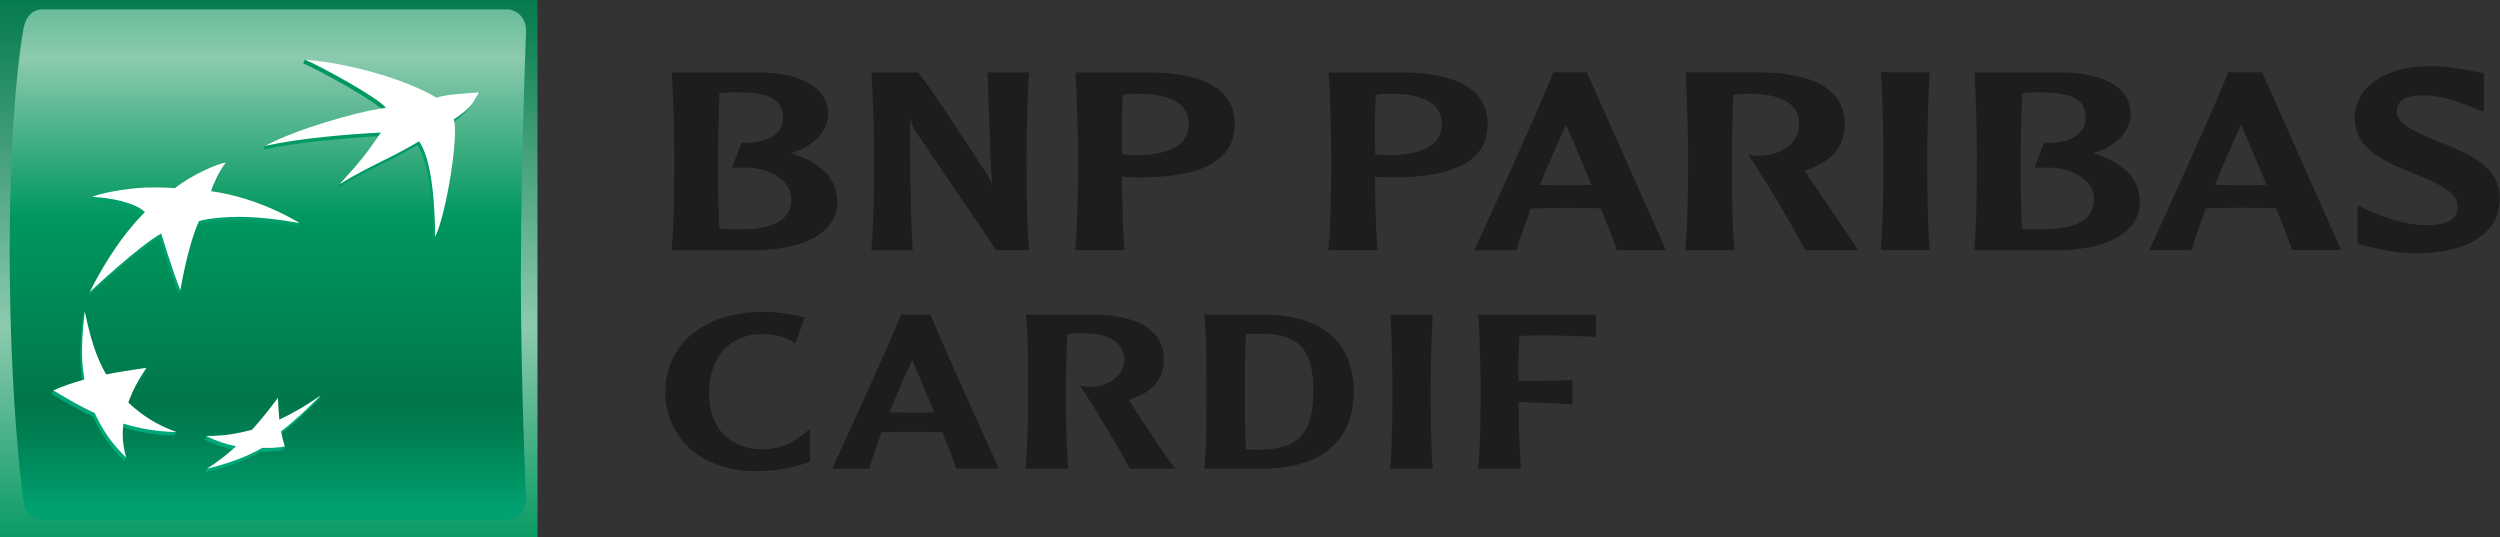
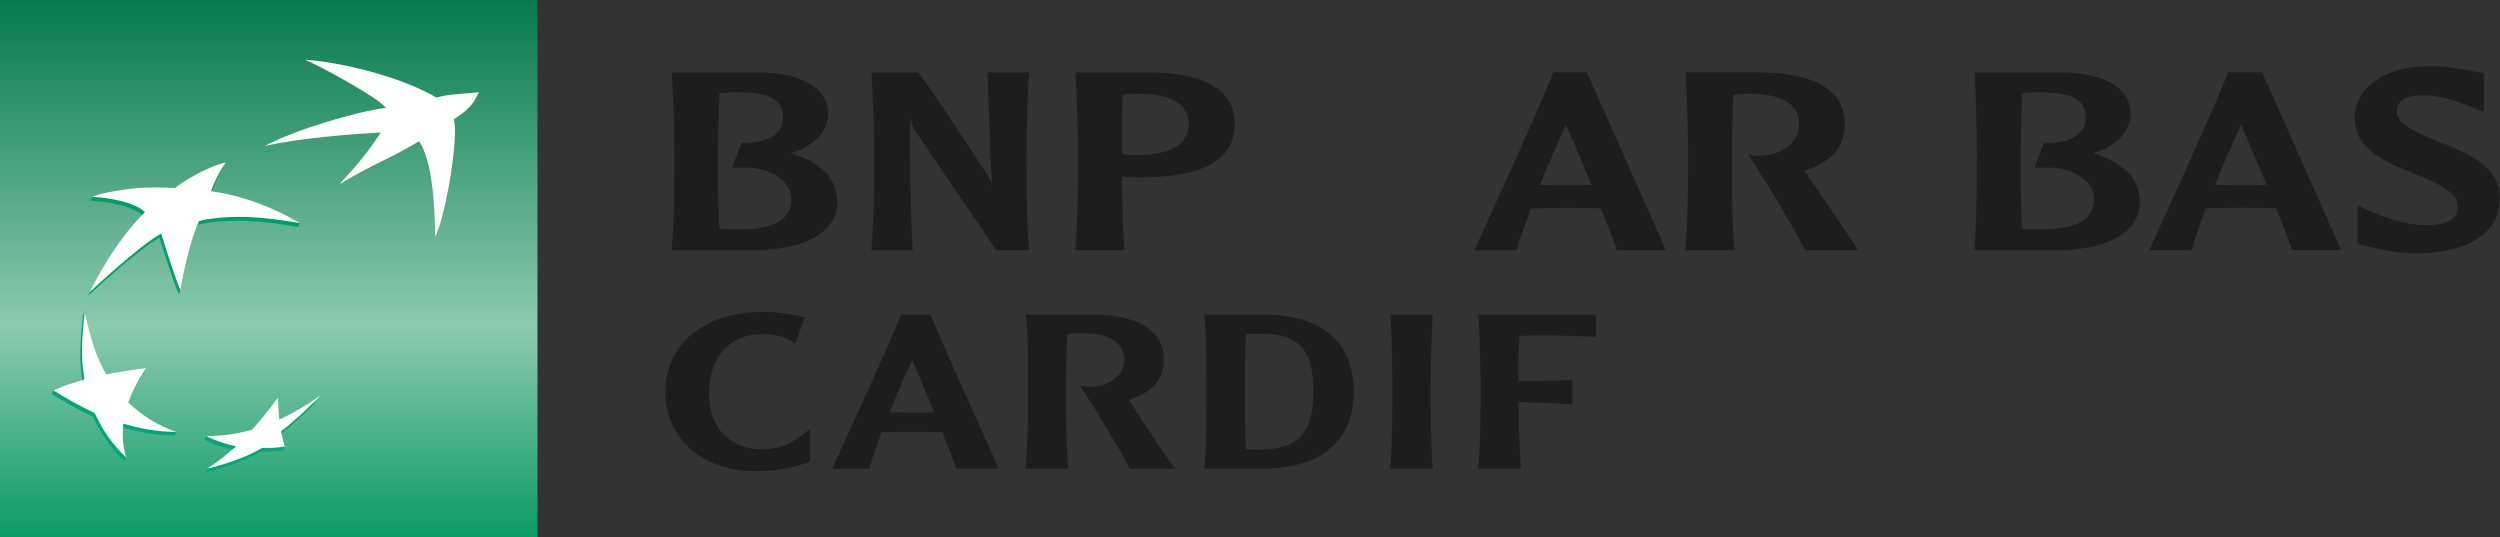
<svg xmlns="http://www.w3.org/2000/svg" xmlns:xlink="http://www.w3.org/1999/xlink" id="Layer_2" data-name="Layer 2" viewBox="0 0 261.08 56.13">
  <rect x="0" y="0" width="261.08" height="56.13" fill="#333333" stroke="none" />
  <defs>
    <style> .cls-1 { fill: url(#linear-gradient); } .cls-1, .cls-2, .cls-3, .cls-4, .cls-5, .cls-6, .cls-7, .cls-8 { stroke-width: 0px; } .cls-2 { fill: url(#linear-gradient-4); } .cls-3 { fill: url(#linear-gradient-2); } .cls-4 { fill: url(#linear-gradient-3); } .cls-5 { fill: url(#linear-gradient-5); } .cls-6 { fill: url(#linear-gradient-6); } .cls-7 { fill: #1d1d1b; } .cls-8 { fill: #fff; } </style>
    <linearGradient id="linear-gradient" x1="28.06" y1="-1.38" x2="28.06" y2="57.87" gradientUnits="userSpaceOnUse">
      <stop offset="0" stop-color="#00774a" />
      <stop offset=".6" stop-color="#8ccaae" />
      <stop offset="1" stop-color="#00975f" />
    </linearGradient>
    <linearGradient id="linear-gradient-2" x1="27.97" y1="-13.94" x2="27.97" y2="52.64" gradientUnits="userSpaceOnUse">
      <stop offset="0" stop-color="#00975f" />
      <stop offset=".3" stop-color="#8ccaae" />
      <stop offset=".55" stop-color="#00975f" />
      <stop offset=".84" stop-color="#00774a" />
      <stop offset=".89" stop-color="#007f52" />
      <stop offset=".98" stop-color="#009868" />
      <stop offset="1" stop-color="#00a070" />
    </linearGradient>
    <linearGradient id="linear-gradient-3" x1="38.64" y1="48.96" x2="38.64" y2="5.88" gradientUnits="userSpaceOnUse">
      <stop offset="0" stop-color="#00a97c" />
      <stop offset="1" stop-color="#00975f" />
    </linearGradient>
    <linearGradient id="linear-gradient-4" x1="11.91" y1="48.96" x2="11.91" y2="5.86" xlink:href="#linear-gradient-3" />
    <linearGradient id="linear-gradient-5" x1="20.23" y1="48.95" x2="20.23" y2="5.88" xlink:href="#linear-gradient-3" />
    <linearGradient id="linear-gradient-6" x1="27.43" y1="48.96" x2="27.43" y2="5.87" xlink:href="#linear-gradient-3" />
  </defs>
  <g id="Calque_1" data-name="Calque 1">
    <g>
      <rect class="cls-1" width="56.13" height="56.13" />
-       <path class="cls-3" d="m54.39,28.39c0,11.72.54,23.71.54,23.71-.02,1.34-.88,2.21-1.97,2.21H4.38c-1.09,0-1.84-.97-1.97-2.21,0,0-1.4-10.24-1.4-25.89S2.42,3.19,2.42,3.19c.17-1.29.88-2.21,1.97-2.21h48.58c1.09,0,1.99,1.01,1.97,2.21,0,0-.54,13.48-.54,25.19Z" />
      <g>
        <g>
-           <path class="cls-4" d="m43.58,15.16c-3.47,2.03-4.53,2.2-8.3,4.46l.18-.42c1.98-2.16,2.84-3.06,4.14-4.97-3.48.19-8.52.6-12.13,1.4h0l.19-.39c3.27-1.59,9.35-3.17,12.45-3.58-.76-1.06-6.91-4.39-8.45-5.04h0l.18-.39c4.67.53,10.85,2.71,13.55,4.36,1.14-.36,2.3-.39,4.41-.58,0,0-.31,1.27-2.61,2.85h0c.57,1.53-.8,9.99-1.93,12.24h0c-.05-3.54-.37-8.01-1.68-9.95Z" />
          <path class="cls-2" d="m18.22,45.5l.18-.39c-1.84-.72-3.69-1.28-5.18-2.69h0c.47-1.31,1.01-2.33,1.88-3.62h0l.18-.4c-1.58.24-3.02.82-4.39,1.09h0c-1.08-1.9-1.5-4.5-2.04-6.97l-.18.39h0c-.31,2.82-.43,4.84-.03,7.09h0c-1.14.32-2.14.36-3.06.75l-.18.39h0c1.46.9,2.66,1.59,4.31,2.37h0c.88,1.9,1.8,3.18,3.28,4.65h0l.18-.39c-.27-1.08-.61-1.97-.48-3.16h0c1.84.54,3.42.82,5.52.88Z" />
          <path class="cls-5" d="m23.34,17.31s-.74,1.31-1.33,3.06h-.14c4.32.58,8.4,2.33,9.43,2.94l-.18.39h0c-4.49-.79-6.85-.7-8.52-.55h0c-1.67.16-2.01.37-2.01.37h0c-.96,2.1-1.53,5.54-1.75,6.81l-.18.39h0c-.82-1.97-2-5.91-2-5.91h0c-2.26,1.21-7.47,6.1-7.47,6.1h0c2.87-5.73,5.78-8.35,5.78-8.35h0c-1-1.01-3.62-1.52-5.53-1.6h0l.18-.39c1.2-.35,3.67-.5,5.33-.58h0c1.96-.06,3.15.05,3.15.05h0c1.75-1.39,4.35-2.61,5.27-2.74Z" />
-           <path class="cls-6" d="m28.84,41.94c-.91,1.23-1.68,2.2-2.68,3.32h0c-1.48.41-3.25.22-4.61.27l-.18.39h0c1.03.53,2.03.85,3.11,1.07h0c-.87.79-2.04,1.4-2.85,1.95l-.18.39h0c1.75-.41,4.06-1.16,5.78-2.17h0c.89.04,1.73-.02,2.34-.14h0s.18-.4.18-.39c-.11-.4-.46-.64-.57-1.19h0c1.61-1.25,2.78-2.39,4.13-3.75h0l.19-.39c-1.33.92-2.95,2.18-4.51,2.92h0c-.06-.77-.11-1.42-.15-2.28Z" />
+           <path class="cls-6" d="m28.84,41.94c-.91,1.23-1.68,2.2-2.68,3.32h0c-1.48.41-3.25.22-4.61.27l-.18.39h0c1.03.53,2.03.85,3.11,1.07h0c-.87.79-2.04,1.4-2.85,1.95l-.18.39h0c1.75-.41,4.06-1.16,5.78-2.17h0c.89.04,1.73-.02,2.34-.14h0s.18-.4.18-.39c-.11-.4-.46-.64-.57-1.19h0c1.61-1.25,2.78-2.39,4.13-3.75h0c-1.33.92-2.95,2.18-4.51,2.92h0c-.06-.77-.11-1.42-.15-2.28Z" />
        </g>
        <g>
          <path class="cls-8" d="m43.76,14.76c-3.46,2.04-4.52,2.21-8.29,4.46,2.19-2.38,2.96-3.39,4.31-5.38-3.47.18-8.52.6-12.12,1.4h0c3.14-1.67,9.35-3.54,12.64-3.98-.76-1.05-6.92-4.39-8.45-5.03h0c4.88.38,10.84,2.2,13.73,3.97,1.14-.36,2.32-.37,4.44-.56h0c-.54.93-.56,1.46-2.64,2.84h0c.58,1.54-.8,10-1.93,12.24h0c-.04-3.54-.35-8.01-1.67-9.95Z" />
          <path class="cls-8" d="m18.4,45.11c-1.99-.74-3.42-1.6-5-3.07h0c.47-1.3,1.01-2.32,1.89-3.63h0c-1.62.24-2.81.42-4.21.69h0c-1.13-1.99-1.65-3.9-2.23-6.57h0c-.31,2.83-.43,4.85-.03,7.1h0c-1.28.36-2.19.67-3.24,1.14h0c1.48.9,2.67,1.6,4.31,2.37h0c.89,1.9,1.8,3.18,3.29,4.65h0c-.35-1.25-.44-2.24-.3-3.55h0c1.84.54,3.42.82,5.51.88Z" />
          <path class="cls-8" d="m23.58,16.97h0c-.62.8-1.34,2.31-1.53,3h0c5.13.69,9.25,3.33,9.25,3.33h0c-4.49-.8-6.85-.7-8.52-.55h0c-1.66.16-2,.35-2,.35h0c-1.21,2.65-1.94,7.2-1.94,7.2h0c-.82-1.97-2-5.91-2-5.91h0c-2.26,1.21-7.47,6.11-7.47,6.11h0c2.86-5.73,5.77-8.34,5.77-8.34h0c-1-1.01-3.62-1.52-5.54-1.6h0c.99-.41,3.55-.88,5.51-.97h0c1.96-.06,3.15.06,3.15.06h0c1.75-1.38,4.41-2.55,5.33-2.68Z" />
          <path class="cls-8" d="m29.02,41.55c-.91,1.23-1.68,2.19-2.69,3.32h0c-1.73.48-3.1.66-4.79.66h0c1.03.53,2.03.85,3.11,1.08h0c-1.08.98-1.99,1.67-3.04,2.34h0c1.75-.42,4.06-1.16,5.78-2.18h0c.9.03,1.74-.02,2.35-.15h0c-.16-.52-.26-.91-.39-1.58h0c1.62-1.25,2.79-2.39,4.14-3.75h0c-1.43,1-2.67,1.75-4.32,2.53h0c-.07-.76-.11-1.41-.15-2.27Z" />
        </g>
      </g>
    </g>
    <g>
      <g>
        <path class="cls-7" d="m70.17,7.75c.14,1.96.25,6.86.25,8.66,0,1.64-.02,7.16-.27,9.54l-.03.19h8.62c4.2,0,8.7-1.33,8.7-5.09,0-2.36-1.7-4.1-4.89-5.06,2.34-.63,3.93-2.25,3.93-4.12,0-3.06-3.52-4.23-6.81-4.3,0,0-9.51,0-9.51,0l.02.18Zm6.66,1.89c3.6,0,4.93.75,4.93,2.72,0,.53-.16.99-.48,1.37-.69.83-2.06,1.25-3.76,1.16h-.08l-.99,2.61h1c1.98-.06,3.71.56,4.58,1.65.41.5.62,1.07.62,1.68,0,2.07-1.8,3.12-5.35,3.12-.59,0-1.56,0-2.18-.04-.13-2.72-.13-6.42-.13-7.51,0-1.3.06-4.19.14-6.65.4-.07,1.08-.13,1.69-.11Z" />
        <path class="cls-7" d="m107.29,7.57h-4.17l.18,4.67c.07,2.33.15,4.71.3,7.01h0c-.29-.7-.52-1.09-1.77-2.94-.04-.07-4.38-6.79-5.89-8.69l-.04-.05h-4.88v.18c.15,1.95.26,6.85.26,8.65,0,1.64-.02,7.16-.27,9.55l-.02.19h4.32v-.19c-.26-4.55-.26-9.12-.26-13.54v-.02c.15.53.35,1.02,1.04,2.03.07.12,7.5,10.99,7.88,11.63l.04.08h3.48l-.02-.19c-.26-2.39-.27-7.91-.27-9.55,0-1.81.11-6.7.24-8.65v-.18s-.14,0-.14,0Z" />
        <path class="cls-7" d="m112.33,7.74c.14,1.96.25,6.85.25,8.66,0,1.64-.02,7.16-.27,9.54l-.02.19h5.16l-.02-.19c-.18-1.7-.24-4.96-.26-7.48.21,0,.95.05.95.05l.73.03c6.8,0,10.1-1.82,10.1-5.59,0-4.31-4.63-5.31-8.51-5.38h-8.1s.01.17.01.17Zm6.32,2.06c2.41-.04,4.11.46,4.93,1.46.37.46.56,1.03.56,1.69,0,2.69-3,3.25-5.52,3.25l-1.02-.04s-.25-.04-.41-.06c-.01-.62-.02-1.42-.02-2.35,0-1.18.02-2.55.06-3.84.32-.07.88-.11,1.44-.13Z" />
-         <path class="cls-7" d="m138.77,7.74c.15,1.96.25,6.85.25,8.66,0,1.64-.02,7.16-.28,9.54l-.02.19h5.16l-.03-.19c-.17-1.7-.24-4.96-.26-7.48.22,0,.94.05.94.05l.73.03c6.79,0,10.1-1.82,10.1-5.59,0-4.31-4.63-5.31-8.52-5.38h-8.09s0,.17,0,.17Zm6.32,2.06c2.41-.04,4.12.46,4.93,1.46.36.46.55,1.03.55,1.69,0,2.69-3,3.25-5.53,3.25l-1.02-.04s-.25-.04-.4-.06c-.02-.62-.03-1.43-.03-2.36,0-1.19.02-2.54.07-3.83.32-.07.88-.11,1.43-.13Z" />
        <path class="cls-7" d="m162.28,7.57h-.09l-.03.1c-.96,2.64-7.13,16.15-8.09,18.22l-.12.25h4.42l.03-.11c.39-1.27.88-2.7,1.46-4.26.16,0,3.65-.06,3.65-.06l3.01.03s.53.02.66.02c.8,2,1.39,3.52,1.65,4.27l.03.1h5.12l-8.26-18.57h-3.46Zm1.26,5.47c.41.87,1.47,3.36,2.66,6.29-.18,0-.39,0-.39,0l-2.27.03s-2.35-.04-2.72-.05c.96-2.36,1.9-4.48,2.72-6.28Z" />
        <path class="cls-7" d="m176.04,7.74c.13,1.95.25,6.85.25,8.65,0,1.64-.02,7.16-.28,9.54l-.02.2h5.16l-.02-.19c-.26-2.39-.27-7.91-.27-9.55,0-1.29.06-4.19.15-6.49.43-.06,1-.1,1.39-.11,2.41-.05,4.12.46,4.93,1.46.37.45.56,1.02.56,1.69,0,2.14-2.02,3.22-3.89,3.33-.62.03-1.09-.06-1.1-.06l-.35-.06.23.33c1.81,2.68,4.55,7.35,5.71,9.57l.04.08h5.53l-.17-.27c-.19-.3-3.81-5.62-5.35-7.9,0,0-.05-.07-.1-.14,2.81-.85,4.2-2.45,4.2-4.88,0-4.3-4.64-5.3-8.52-5.38h-8.09s.02.17.02.17Z" />
-         <path class="cls-7" d="m201.38,7.55h-4.95l.02.18c.14,1.97.24,6.87.24,8.66,0,1.64-.02,7.15-.28,9.54v.19s5.14,0,5.14,0l-.02-.19c-.25-2.39-.27-7.9-.27-9.54,0-1.8.11-6.7.24-8.66v-.18s-.13,0-.13,0Z" />
        <path class="cls-7" d="m206.21,7.75c.14,1.96.24,6.86.24,8.66,0,1.64-.02,7.16-.27,9.54l-.02.19h8.61c4.21,0,8.7-1.33,8.7-5.09,0-2.36-1.7-4.1-4.89-5.06,2.34-.63,3.93-2.25,3.93-4.12,0-3.06-3.51-4.23-6.81-4.3h-9.5s.01.18.01.18Zm6.66,1.89h0c3.59,0,4.94.75,4.94,2.72,0,.53-.17.99-.49,1.37-.68.83-2.05,1.25-3.76,1.16h-.09l-.99,2.61h1.01c1.99-.06,3.69.56,4.58,1.65.41.5.61,1.07.61,1.68,0,2.07-1.8,3.12-5.34,3.12-.61,0-1.58,0-2.19-.04-.13-2.72-.13-6.42-.13-7.51,0-1.3.06-4.19.15-6.65.39-.07,1.07-.13,1.69-.11Z" />
        <path class="cls-7" d="m236.16,7.55h-3.47l-.04.1c-1.02,2.81-7.55,17.05-8.09,18.22l-.12.25h4.43l.03-.11c.38-1.27.88-2.7,1.46-4.26.15,0,3.65-.06,3.65-.06l3.02.04s.52,0,.66.01c.8,2,1.38,3.51,1.64,4.27l.04.1h5.12l-8.25-18.57h-.08Zm-2.13,5.47c.41.87,1.46,3.36,2.67,6.28-.18,0-.39.02-.39.02l-2.28.04s-2.34-.05-2.71-.06c.95-2.36,1.9-4.48,2.71-6.28Z" />
        <path class="cls-7" d="m245.92,12.37c0,3.27,3.28,4.58,6.17,5.76,2.25.91,4.57,1.85,4.57,3.4,0,.48-.11.86-.36,1.14-.53.64-1.64.91-3.38.83-1.7-.09-3.65-.64-5.81-1.64l-.9-.42v.72s0,3.34,0,3.34l.58.13.36.07c1.09.26,3.14.75,5.23.75,5.44,0,8.68-2.16,8.68-5.77,0-3.35-3.35-4.69-6.31-5.86-2.19-.87-4.44-1.78-4.44-3.2,0-.42,0-1.66,2.79-1.66,2.09,0,4.14.85,5.24,1.31l1.06.44v-.7s0-3.37,0-3.37l-1.06-.19c-1.05-.2-2.8-.54-4.62-.54-4.68,0-7.82,2.19-7.82,5.46Z" />
      </g>
      <g>
        <path class="cls-7" d="m83.09,35.85c-.9-.53-2-.96-3.42-.96-4.18,0-5.63,3.31-5.63,6.13,0,3.93,2.41,5.9,5.65,5.9,2.02,0,3.54-.94,4.89-2.14l.02,3.4c-1.38.55-3.08,1.03-5.63,1.03-5.84,0-9.49-3.63-9.49-8.25,0-4.87,3.86-8.39,10.22-8.39,1.49,0,2.94.23,4.34.58l-.96,2.69Z" />
        <path class="cls-7" d="m97.18,32.86c.62,1.66,5.9,13.42,7.14,16.08h-4.43c-.25-.73-.78-2.07-1.47-3.79-.92-.02-1.86-.05-3.17-.05-1.22,0-2.14.02-3.19.05-.51,1.36-.92,2.6-1.29,3.79h-3.86c.92-2,6.32-13.72,7.17-16.08h3.1Zm.39,10.18l-2.3-5.45c-.74,1.56-1.54,3.4-2.39,5.45.69.02,1.63.05,2.39.05s1.52-.02,2.3-.05Z" />
        <path class="cls-7" d="m114.14,32.86c3.38,0,7.4.94,7.4,4.66,0,2.09-1.22,3.49-3.63,4.23.34.69,4.23,6.59,4.87,7.19h-4.8c-1.06-2-3.45-6.04-5.19-8.66.3.07.74.12,1.24.12,1.4,0,3.38-1.01,3.38-2.87,0-2.32-2.8-2.74-4.2-2.74-.71,0-1.4.05-1.75.09-.09,2-.14,4.5-.14,5.63,0,1.43,0,6.18.25,8.43h-4.48c.23-2.23.28-5.1.28-8.43,0-2.8-.02-6.16-.23-7.65h7.01Z" />
        <path class="cls-7" d="m132,32.86c6.78,0,9.37,3.56,9.37,8.02s-2.53,8.06-9.63,8.06h-5.97c.23-2.16.23-5.12.23-8.41,0-1.56,0-5.58-.23-7.67h6.23Zm-1.88,2.02c-.09,1.06-.11,3.79-.11,5.65,0,2.34,0,4.18.09,6.37.23.02.6.07,1.15.07,3.88,0,5.91-1.22,5.91-6.16s-2.07-6.04-6-5.95l-1.03.02Z" />
        <path class="cls-7" d="m149.63,32.86c-.14,1.86-.23,6.09-.23,7.67,0,1.4.02,6.18.23,8.41h-4.46c.23-2.23.25-7,.25-8.41,0-1.56-.09-5.81-.21-7.67h4.41Z" />
        <path class="cls-7" d="m166.69,32.86v2.32c-1.27-.07-4.41-.16-5.47-.16-.78,0-1.65,0-2.55.07-.07.99-.09,2.23-.09,3.31,0,.53,0,1.01.02,1.4l5.61-.09v2.5l-5.61-.23c.02,2.05.05,5.22.25,6.96h-4.5c.28-2.23.28-7,.28-8.41,0-1.56-.11-5.81-.25-7.67h12.32Z" />
      </g>
    </g>
  </g>
</svg>